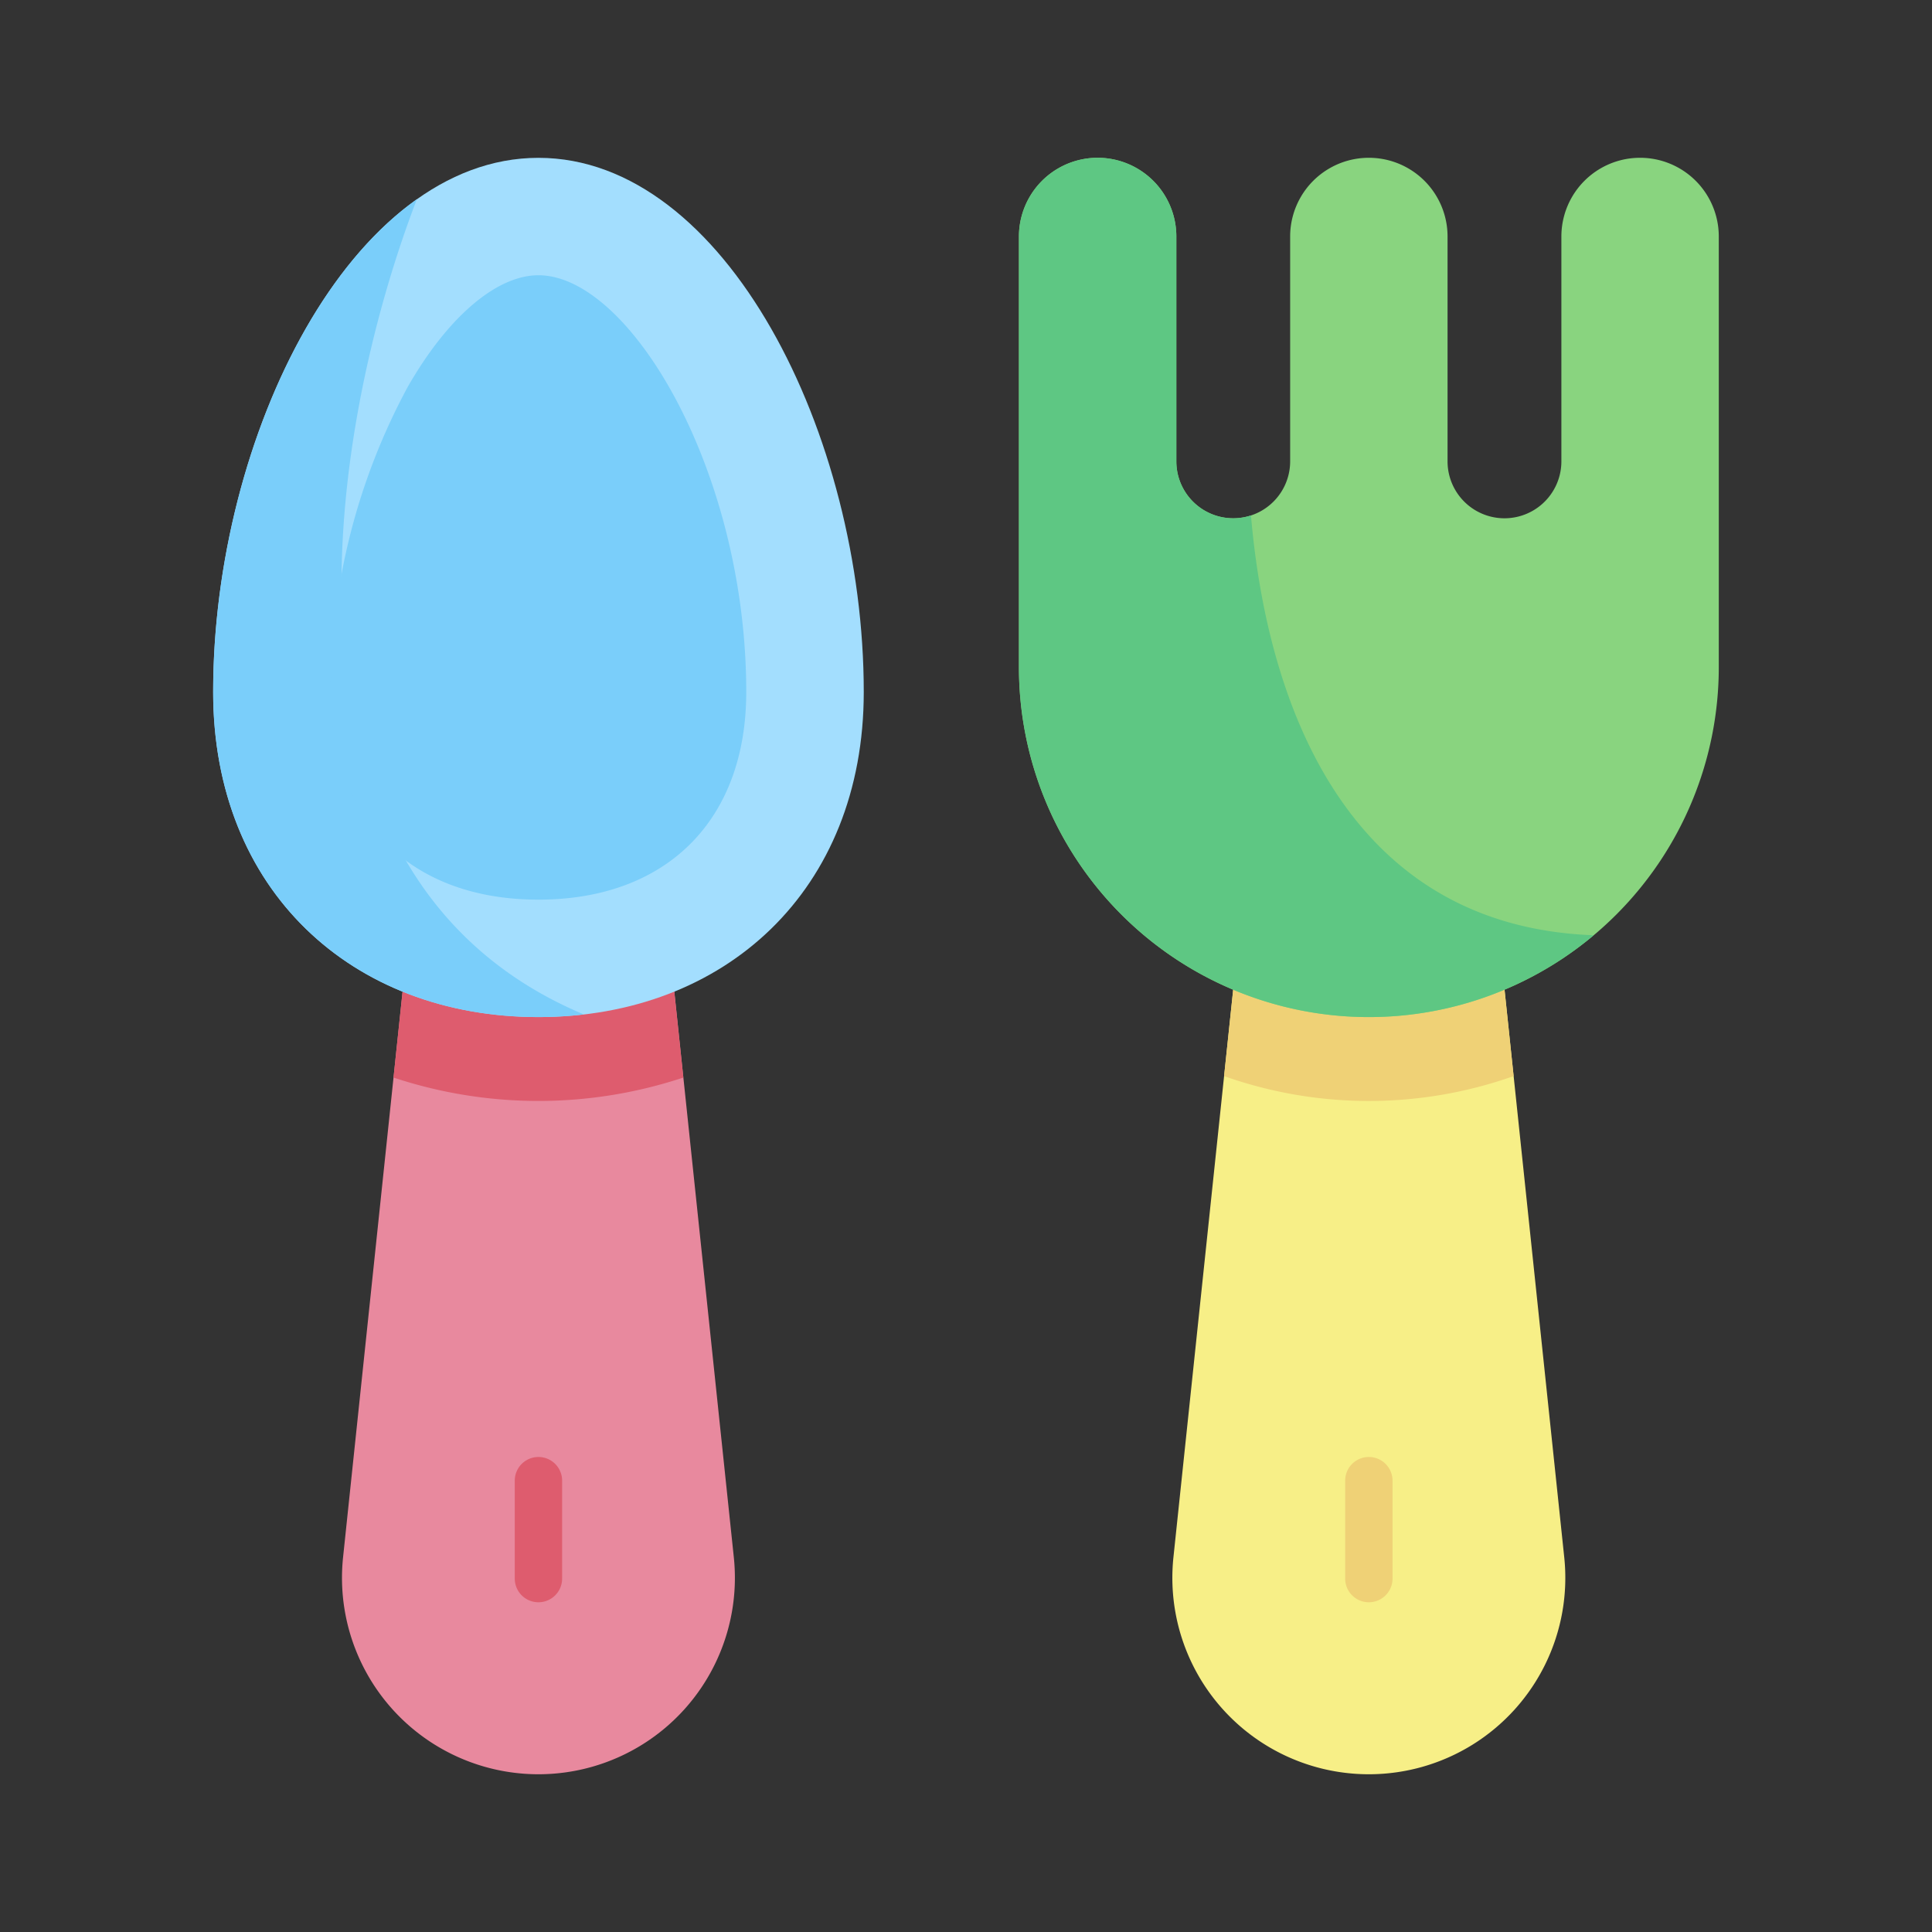
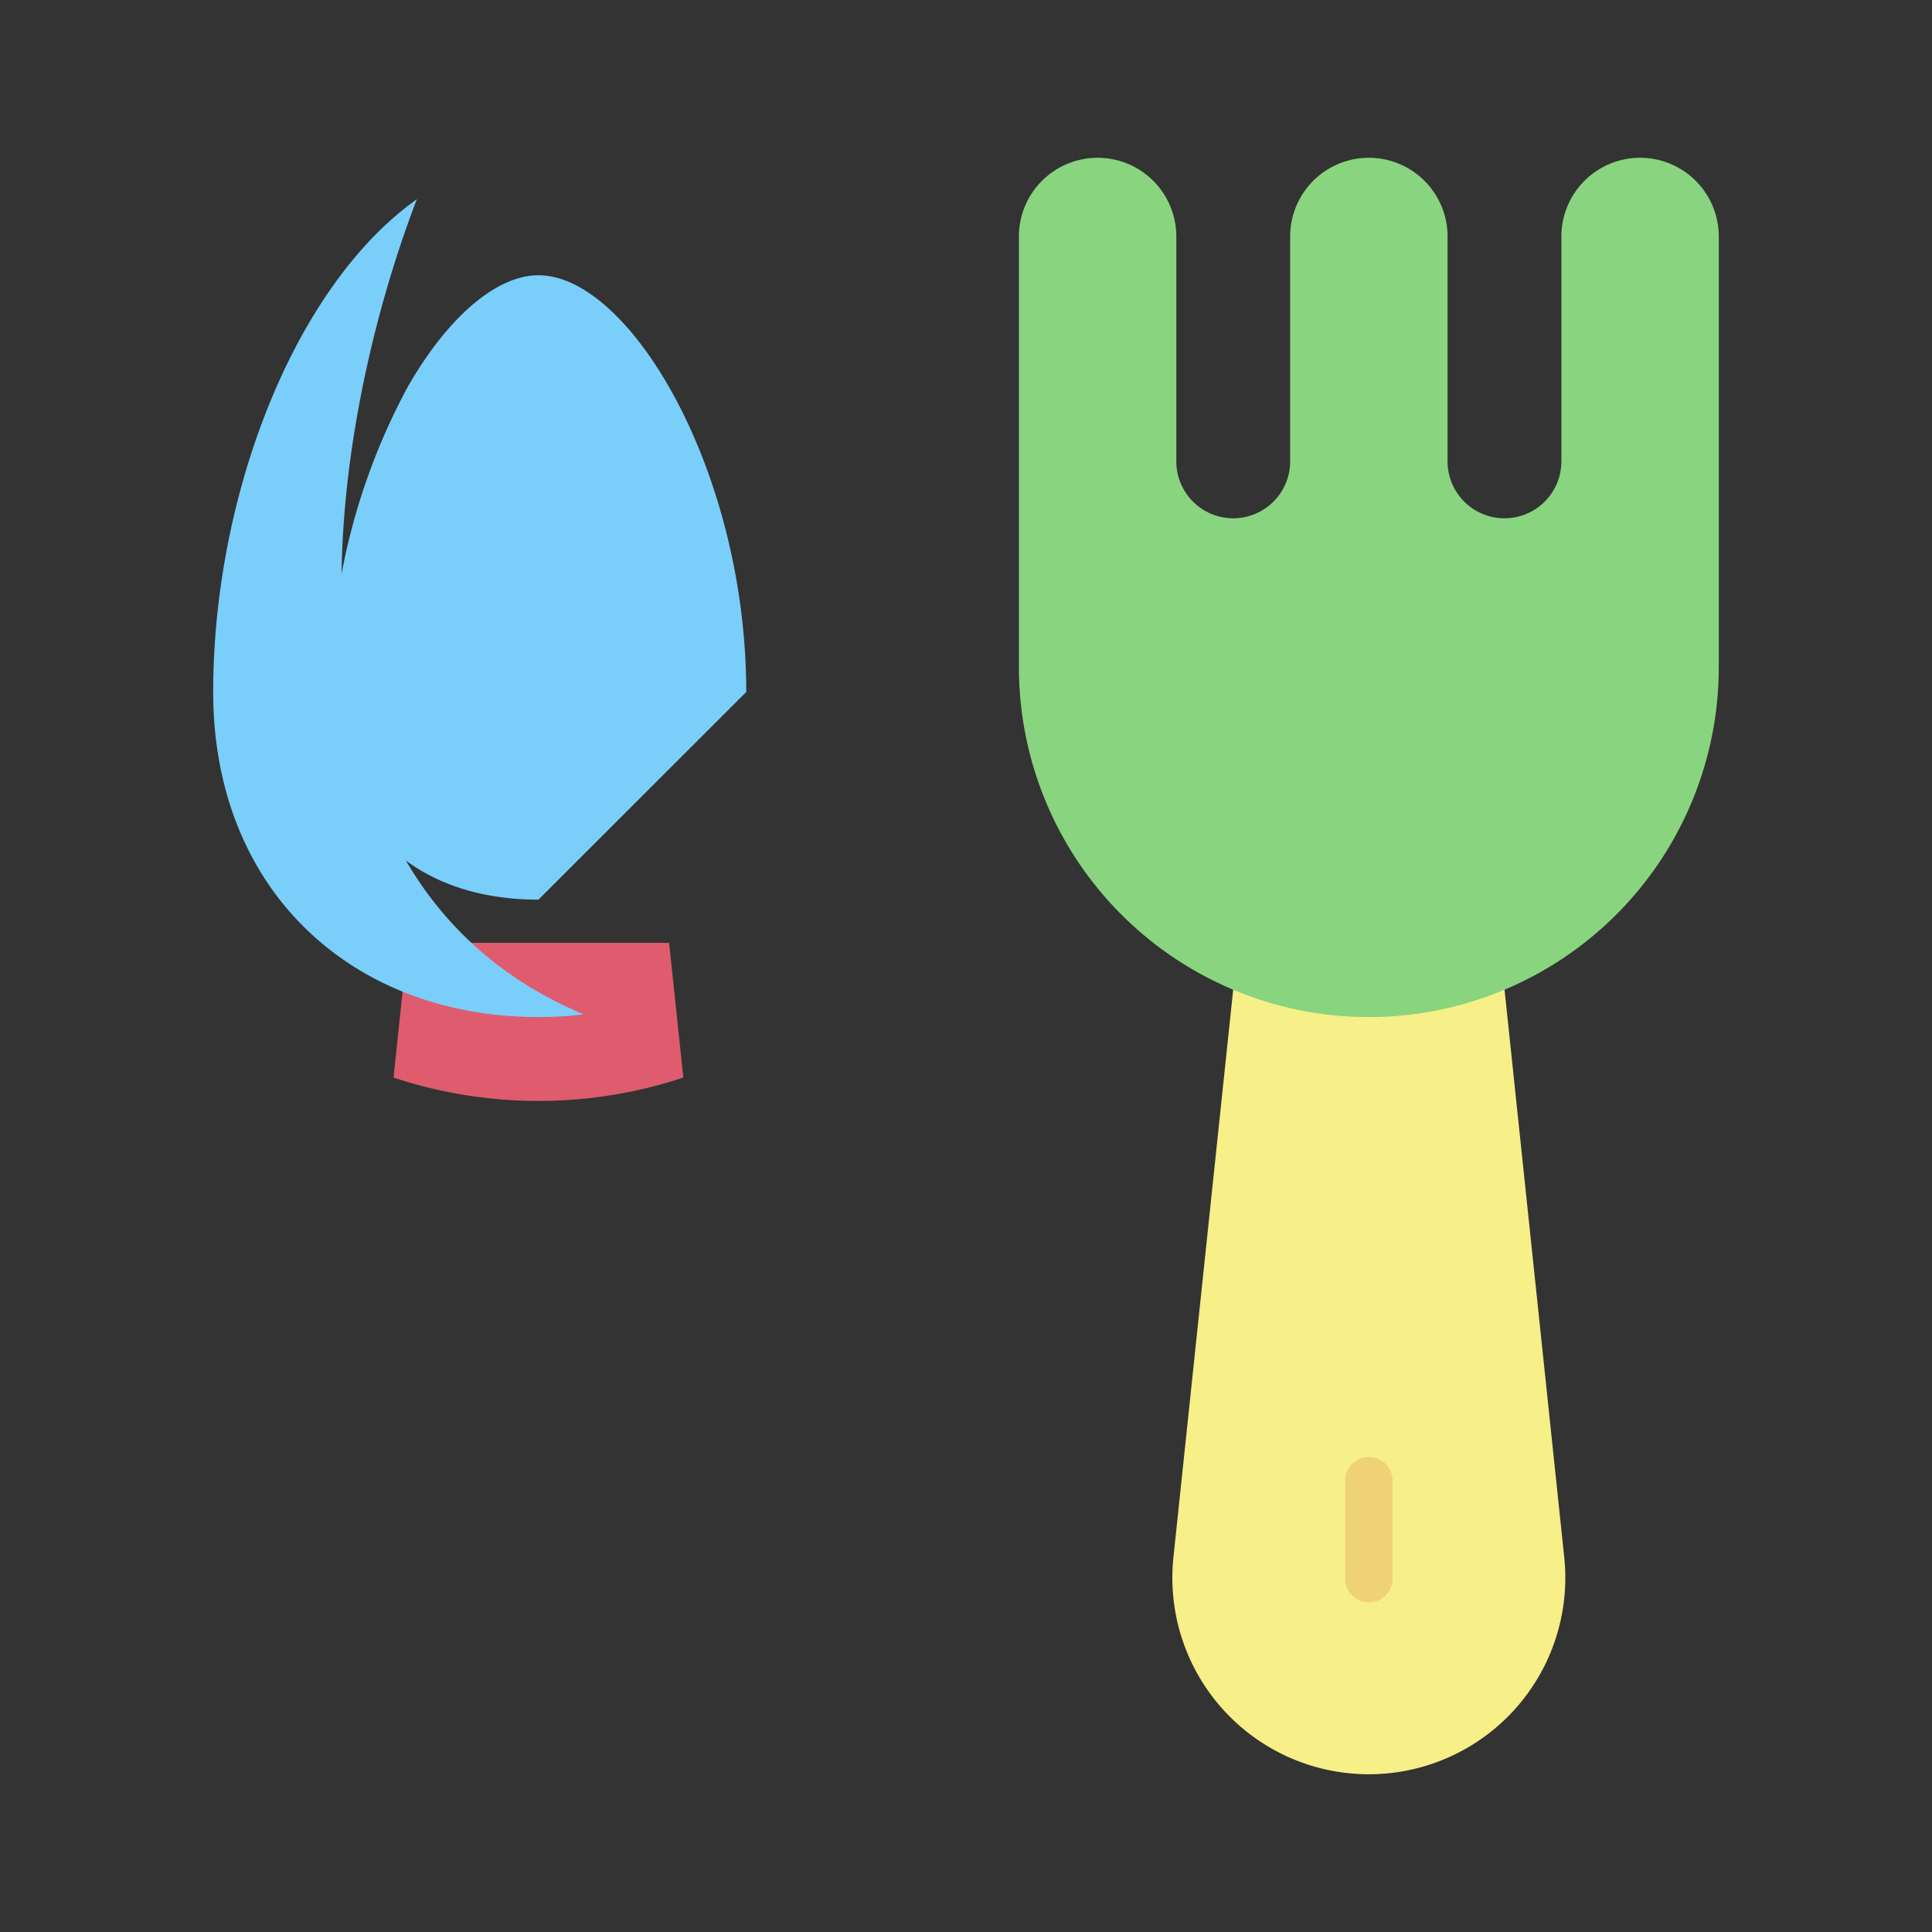
<svg xmlns="http://www.w3.org/2000/svg" width="136" height="136" viewBox="0 0 136 136">
  <rect x="0" y="0" width="136" height="136" fill="#333333" stroke="none" />
  <g id="qida" transform="translate(-483 -1298)">
    <rect id="Rectangle_2173" data-name="Rectangle 2173" width="136" height="136" transform="translate(483 1298)" fill="none" />
    <g id="cutlery" transform="translate(480.451 1309.107)">
      <path id="Path_15110" data-name="Path 15110" d="M335.2,307.2a13.829,13.829,0,0,1-13.753-15.275L326,248.677h18.409l4.548,43.246A13.829,13.829,0,0,1,335.2,307.2Z" transform="translate(-236.296 -193.411)" fill="#f7ef87" />
-       <path id="Path_15111" data-name="Path 15111" d="M338.736,248.677l-.986,9.377a30.533,30.533,0,0,0,20.381,0l-.986-9.377Z" transform="translate(-249.033 -193.411)" fill="#efd176" />
-       <path id="Path_15112" data-name="Path 15112" d="M72.176,307.2a13.829,13.829,0,0,1-13.753-15.275l4.548-43.246H81.381l4.548,43.246A13.829,13.829,0,0,1,72.176,307.2Z" transform="translate(-31.724 -193.411)" fill="#e8899e" />
      <path id="Path_15113" data-name="Path 15113" d="M74.674,258.157a32.409,32.409,0,0,0,20.4,0l-1-9.48H75.671Z" transform="translate(-44.423 -193.411)" fill="#de5c6e" />
      <path id="Path_15114" data-name="Path 15114" d="M310.951,5.54V21.37a4.006,4.006,0,0,1-8.013,0V5.54a5.54,5.54,0,1,0-11.08,0V21.37a4.006,4.006,0,0,1-8.013,0V5.54a5.54,5.54,0,1,0-11.08,0V35.856a24.633,24.633,0,1,0,49.266,0V5.54a5.54,5.54,0,0,0-11.08,0Z" transform="translate(-198.491 0)" fill="#89d47f" />
-       <path id="Path_15115" data-name="Path 15115" d="M289.1,25.176a4,4,0,0,1-5.251-3.807V5.54a5.54,5.54,0,0,0-11.08,0V35.856a24.629,24.629,0,0,0,40.458,18.872C296.261,54.112,290.3,39.131,289.1,25.176Z" transform="translate(-198.491 0)" fill="#5ec783" />
-       <path id="Path_15116" data-name="Path 15116" d="M40.452,60.488c13.134,0,22.9-8.932,22.9-22.885,0-18.1-9.761-37.6-22.9-37.6s-22.9,19.507-22.9,37.6C17.557,51.557,27.318,60.488,40.452,60.488Z" transform="translate(0)" fill="#a3defe" />
      <path id="Path_15117" data-name="Path 15117" d="M31.894,13.136c-8.6,6.1-14.336,20.809-14.336,34.684,0,13.953,9.761,22.885,22.9,22.885a27.658,27.658,0,0,0,3.187-.187C20.468,60.786,25.633,29.426,31.894,13.136Z" transform="translate(-0.001 -10.217)" fill="#7acefa" />
-       <path id="Path_15118" data-name="Path 15118" d="M69.383,81.153c-9.023,0-14.628-5.6-14.628-14.618A45.16,45.16,0,0,1,60.187,45.05C63,40.134,66.436,37.2,69.383,37.2c6.448,0,14.628,13.813,14.628,29.337C84.012,75.551,78.406,81.153,69.383,81.153Z" transform="translate(-28.931 -28.931)" fill="#7acefa" />
+       <path id="Path_15118" data-name="Path 15118" d="M69.383,81.153c-9.023,0-14.628-5.6-14.628-14.618A45.16,45.16,0,0,1,60.187,45.05C63,40.134,66.436,37.2,69.383,37.2c6.448,0,14.628,13.813,14.628,29.337Z" transform="translate(-28.931 -28.931)" fill="#7acefa" />
      <path id="Path_15119" data-name="Path 15119" d="M377.771,421.748a1.667,1.667,0,0,1-1.667-1.667v-6.893a1.667,1.667,0,1,1,3.334,0v6.893A1.667,1.667,0,0,1,377.771,421.748Z" transform="translate(-278.864 -320.066)" fill="#efd176" />
-       <path id="Path_15120" data-name="Path 15120" d="M114.744,421.748a1.667,1.667,0,0,1-1.667-1.667v-6.893a1.667,1.667,0,1,1,3.334,0v6.893A1.667,1.667,0,0,1,114.744,421.748Z" transform="translate(-74.292 -320.066)" fill="#de5c6e" />
    </g>
  </g>
</svg>